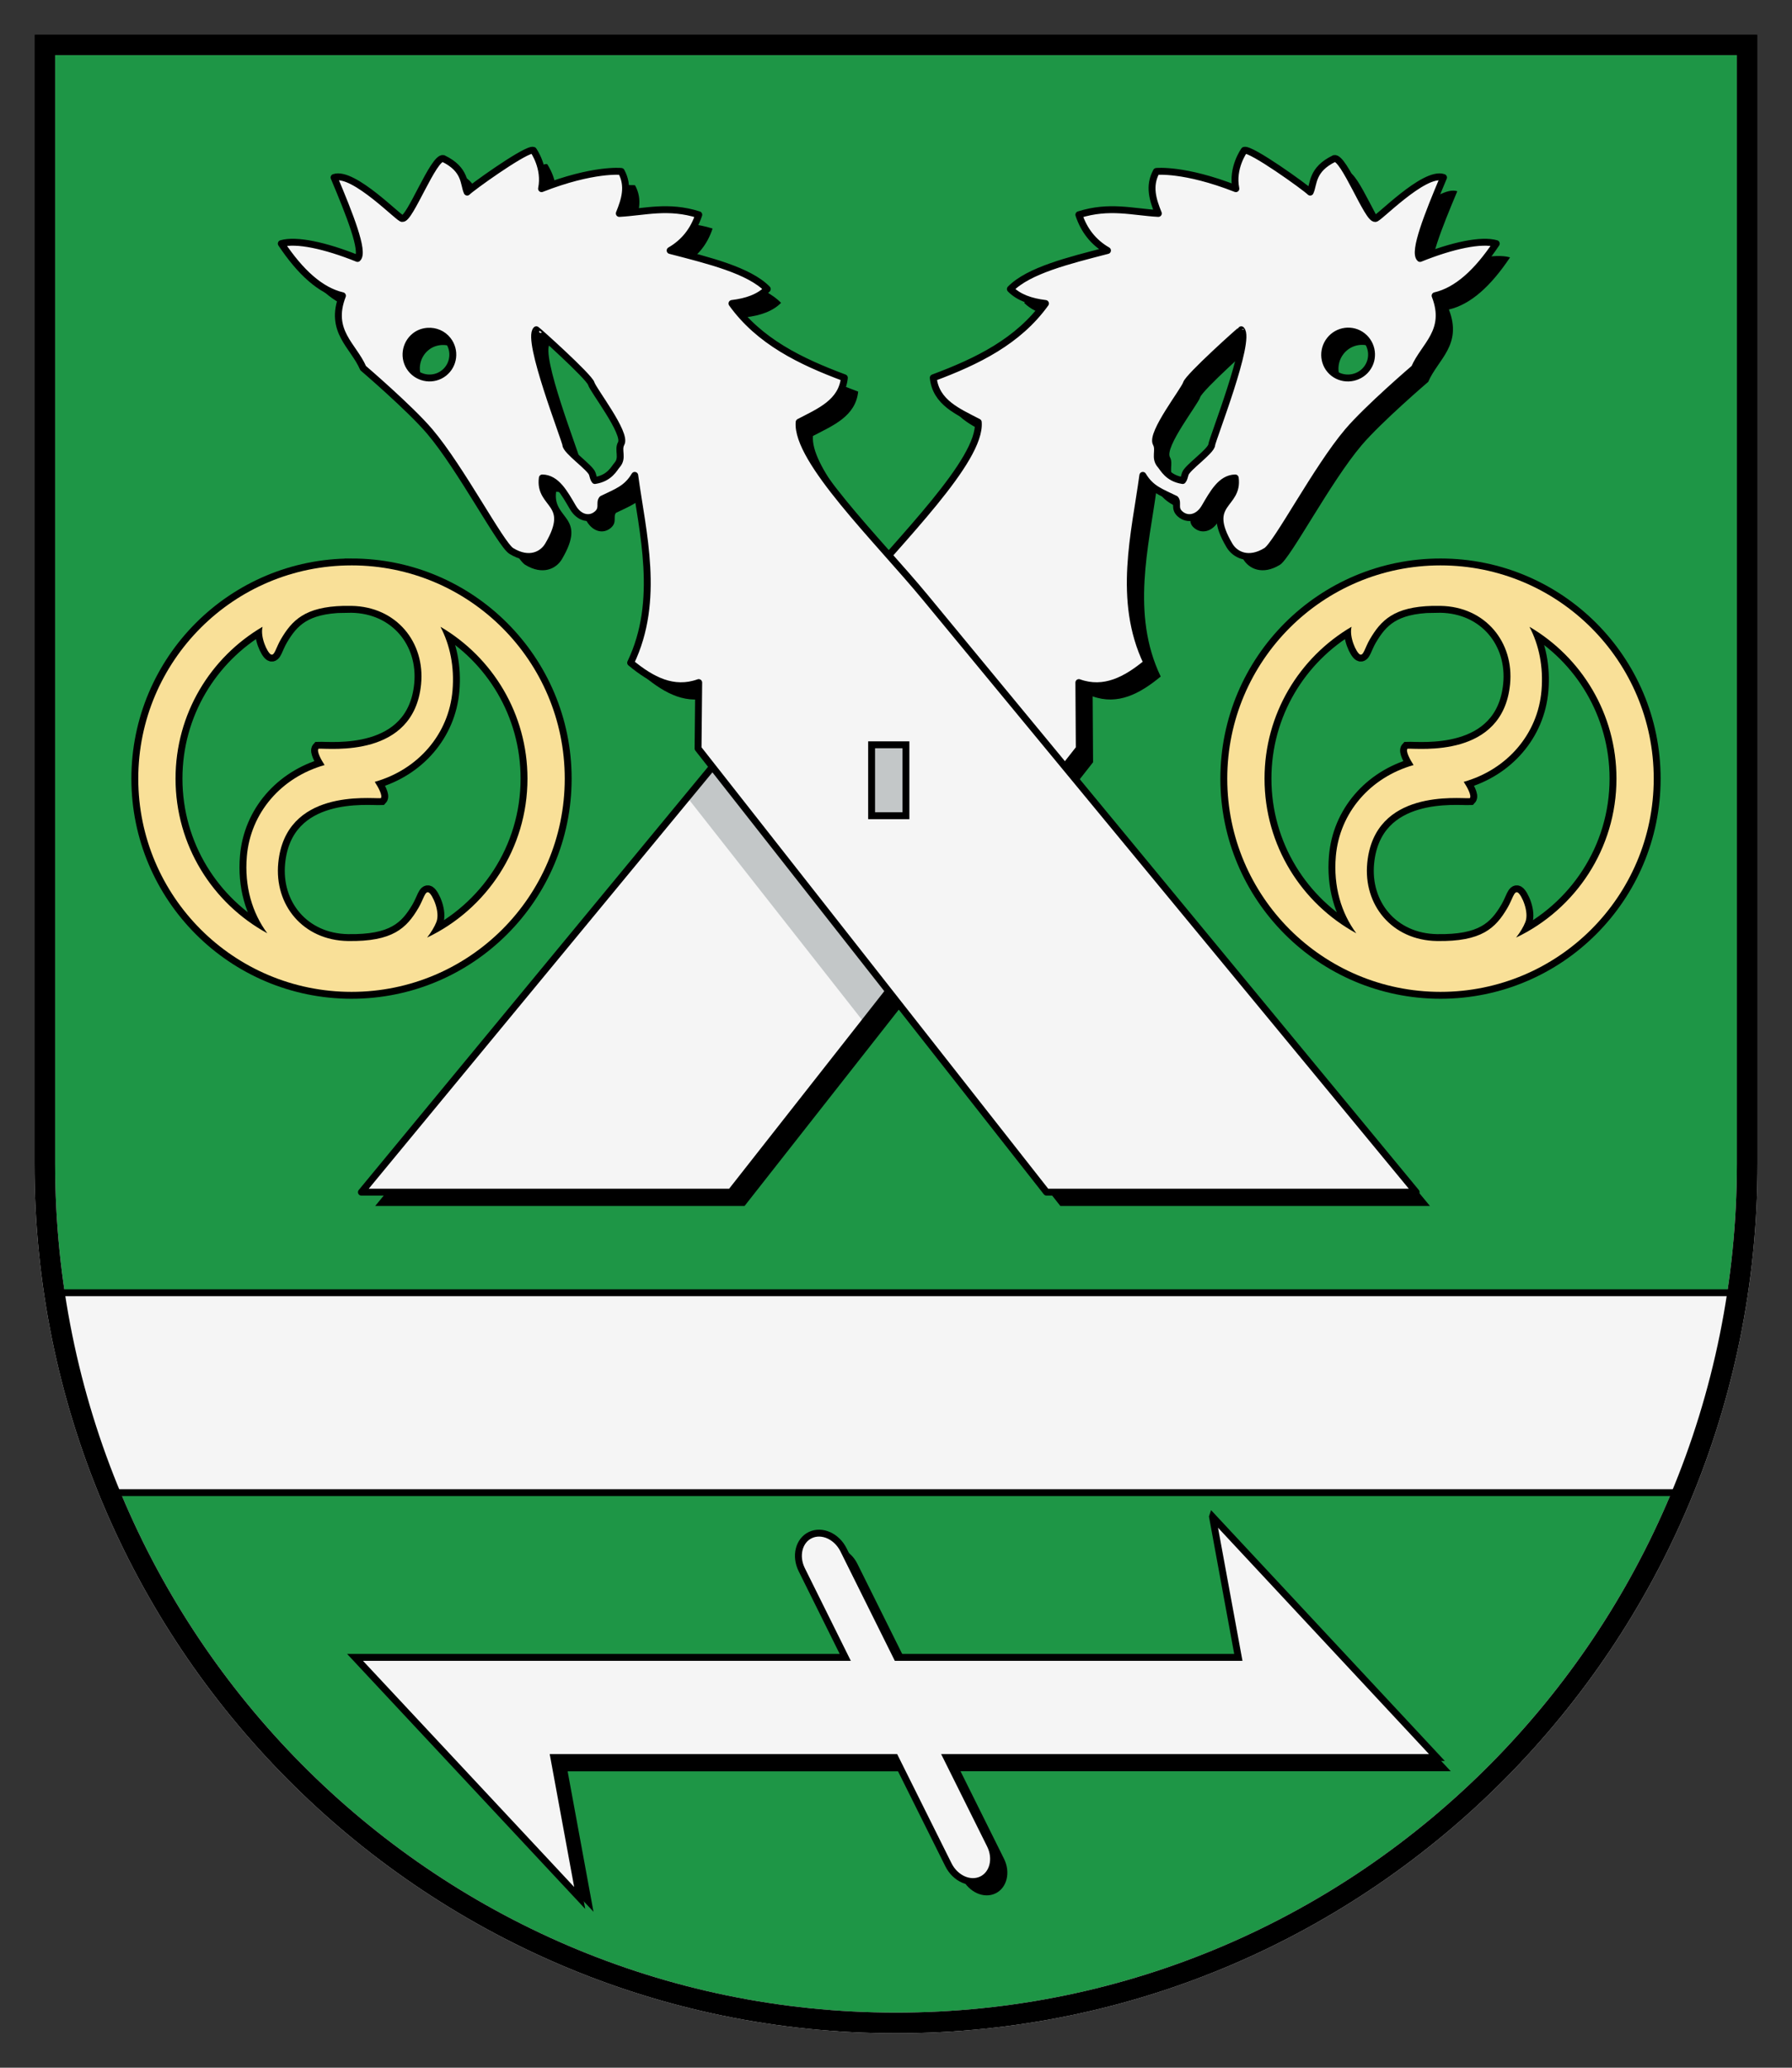
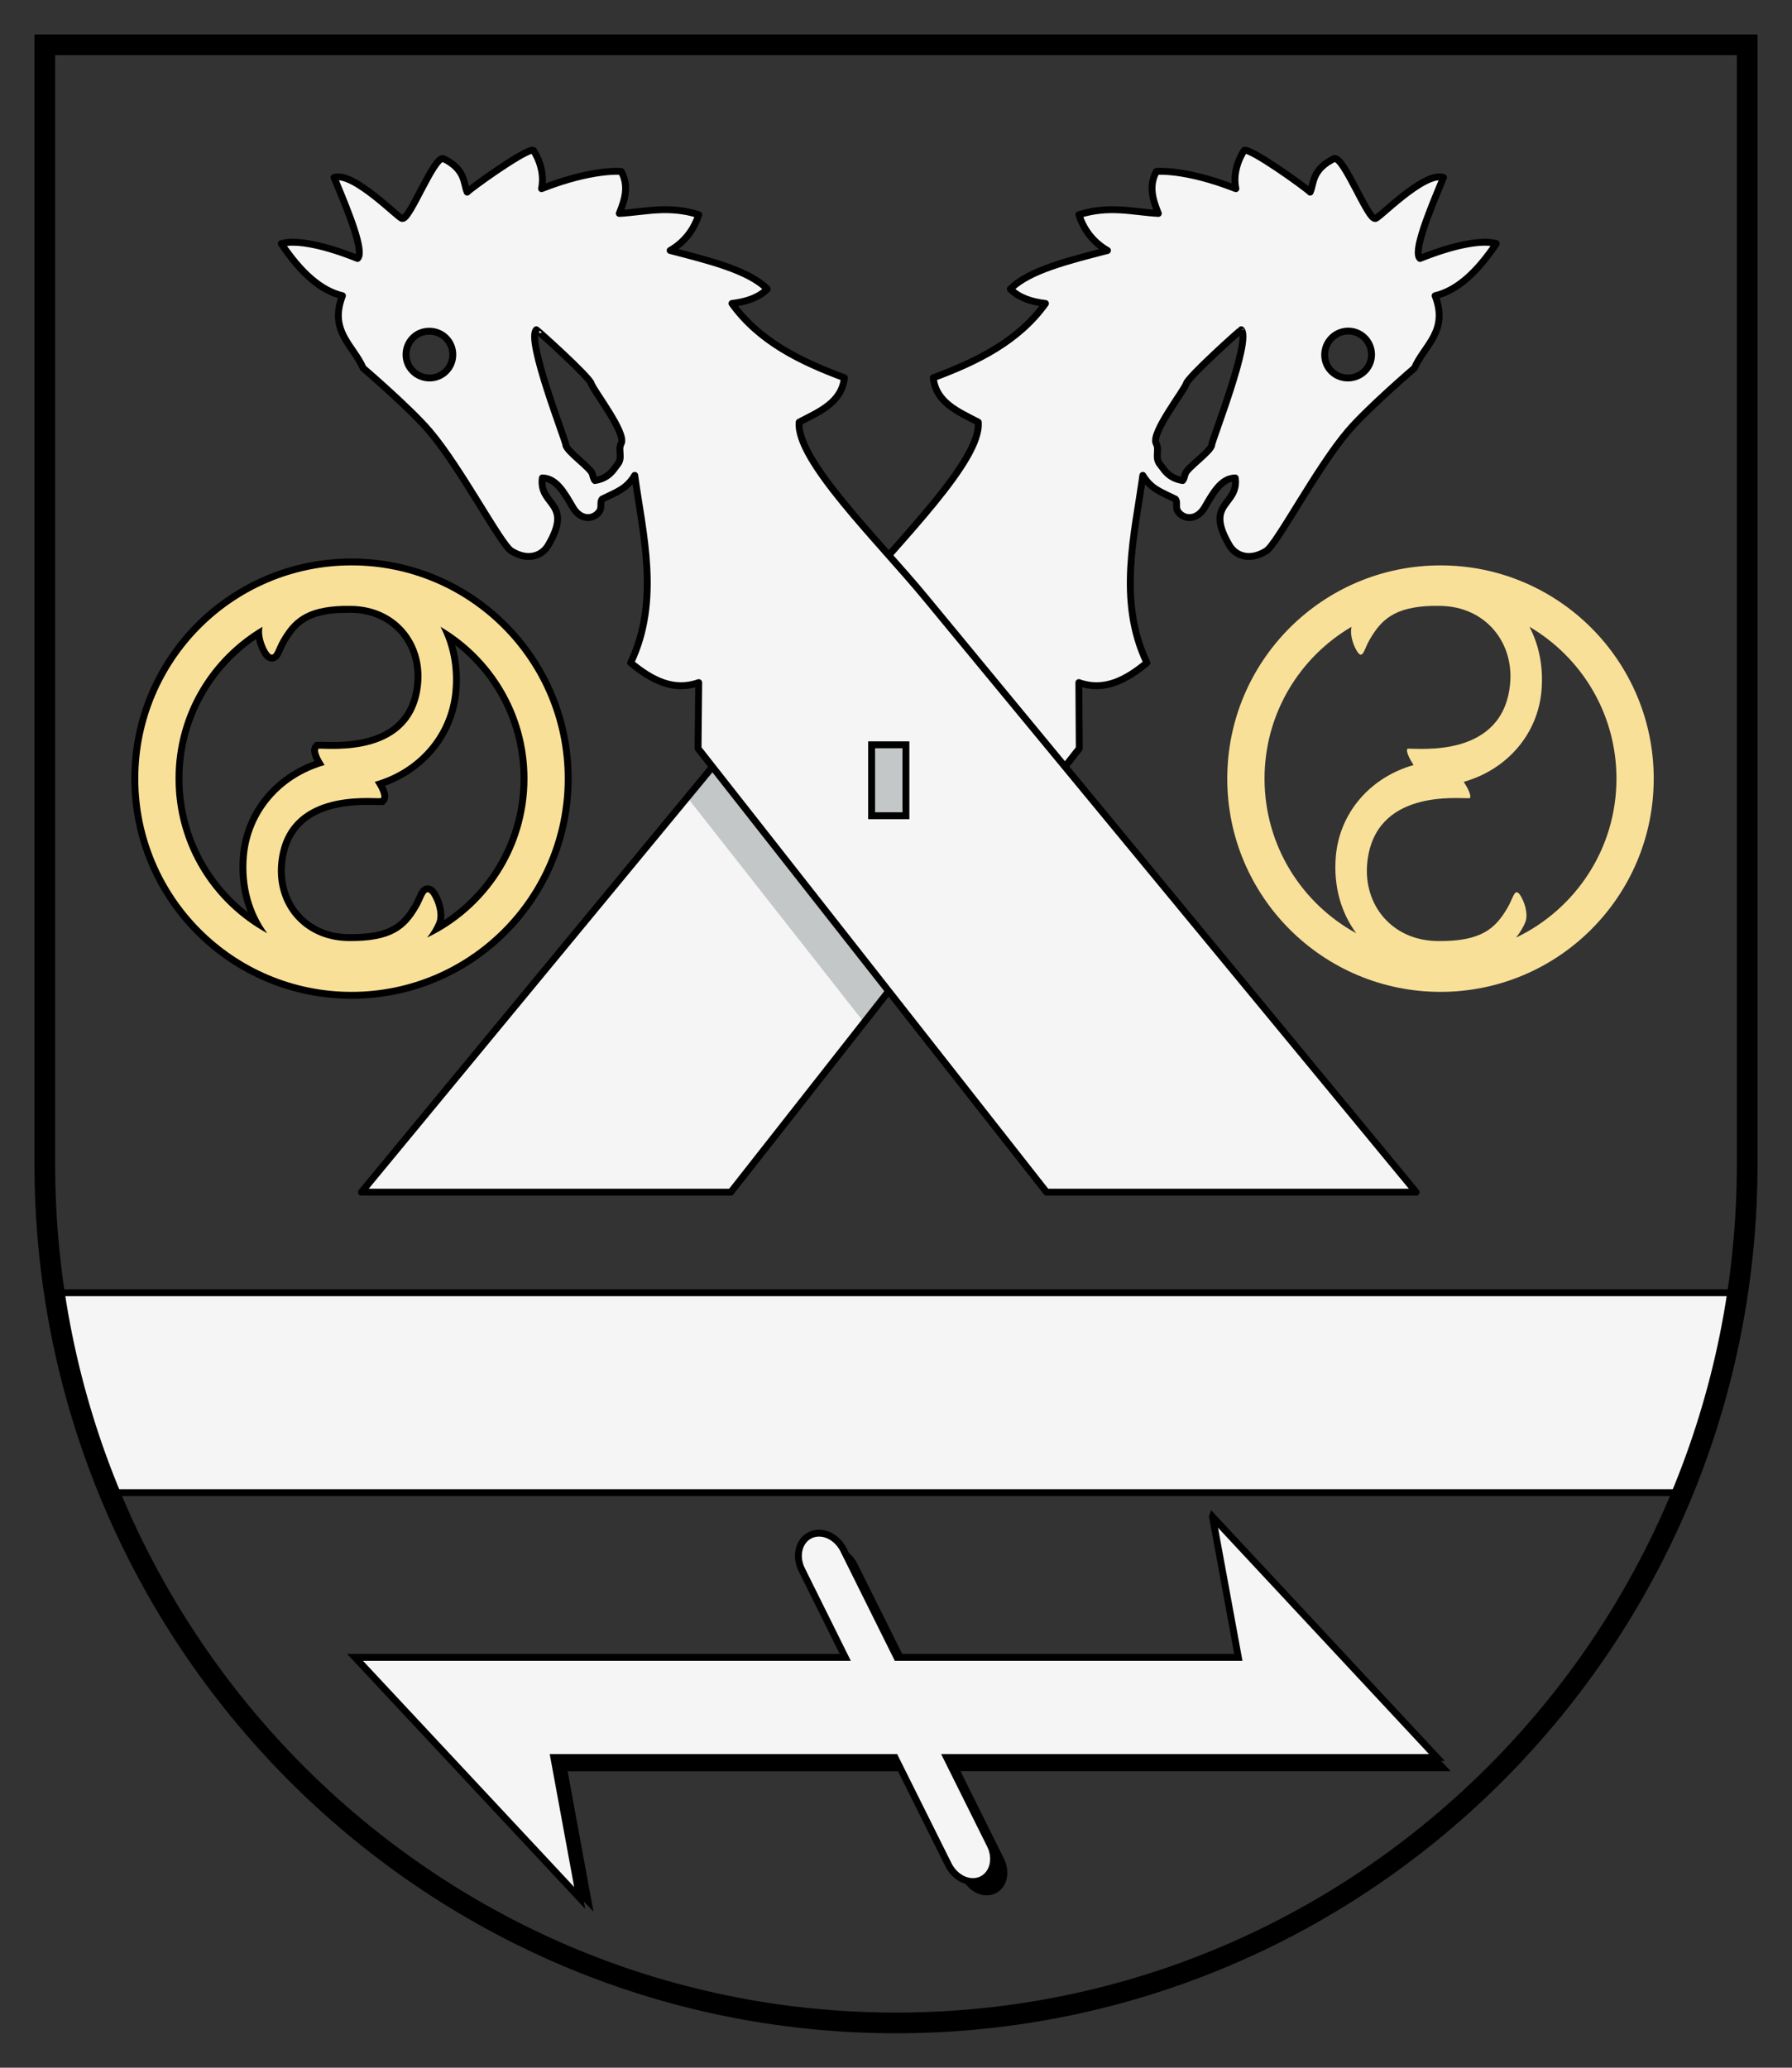
<svg xmlns="http://www.w3.org/2000/svg" height="300" width="260" version="1.1">
  <rect width="100%" height="100%" fill="#333333" stroke="none" />
-   <path stroke="#ffffff" stroke-width="3" d="m6.5 6.5v162.33c0 68.85 55.293 124.67 123.5 124.67s123.5-55.815 123.5-124.67v-162.33h-247z" fill="#1e9646" />
  <path d="m177.92 222.06 3.75 20.406h-49.531l-7.75-15.594c-0.986-1.984-3.136-2.952-4.812-2.156-1.677 0.796-2.236 3.047-1.25 5.031l6.312 12.719h-71.125l32.594 34.906-3.75-20.375h49.5l7.75 15.562c0.986 1.984 3.136 2.952 4.812 2.156 1.677-0.796 2.236-3.047 1.25-5.031l-6.31-12.7h71.125l-32.562-34.938z" fill="#000000" />
  <path stroke="#000000" d="m175.92 220.06 3.75 20.406h-49.531l-7.75-15.594c-0.986-1.984-3.136-2.952-4.812-2.156-1.677 0.796-2.236 3.047-1.25 5.031l6.312 12.719h-71.125l32.594 34.906-3.75-20.375h49.5l7.75 15.562c0.986 1.984 3.136 2.952 4.812 2.156 1.677-0.796 2.236-3.047 1.25-5.031l-6.312-12.688h71.125l-32.562-34.938z" fill="#f5f5f5" />
  <path stroke="#000000" d="m7.906 187.56c1.511 10.122 4.23 19.83 8 29h228.19c3.77-9.17 6.489-18.878 8-29h-244.19z" fill="#f5f5f5" />
  <g stroke-linejoin="round" stroke-linecap="round">
-     <path d="m79.125 23.812c-1.621 0.329-8.683 5.392-9.344 6.063-0.544-1.177-0.152-3.277-3.469-4.875-1.39-0.321-4.899 8.984-5.938 8.688-0.161 0.399-7.084-6.934-9.906-5.938 2.223 5.282 4.44 10.828 3.406 11.75-4.693-1.893-8.907-2.785-11.062-2.156 2.768 4.146 5.698 6.828 8.875 7.562-1.996 5.156 1.593 7.224 3 10.5 0 0 6.783 5.806 9.656 9.188 4.535 5.338 10.306 16.397 11.844 17.344 2.556 1.574 4.521 0.581 5.344-0.812 3.73-6.321-1.395-5.689-0.844-9.781 2.068 0.036 3.223 2.212 4.438 4.281 0.903 1.54 2.439 1.906 3.531 0.938 0.918-0.815 0.256-1.605 0.719-2.156 2.133-1.046 3.542-1.474 4.719-3.438 1.109 8.243 3.76 18.116-0.594 27.188 3.038 2.513 6.221 4.192 9.875 2.875l-0.094 9.562 2.094 2.666-50.938 61.709h53.594l22.906-29.164 22.906 29.164h53.625l-50.953-61.729 2.078-2.647-0.062-9.562c3.654 1.317 6.837-0.362 9.875-2.875-4.354-9.071-1.703-18.944-0.594-27.188 1.177 1.963 2.586 2.392 4.719 3.438 0.463 0.552-0.231 1.342 0.688 2.156 1.092 0.969 2.659 0.602 3.562-0.938 1.214-2.069 2.369-4.245 4.438-4.281 0.551 4.092-4.573 3.461-0.844 9.781 0.822 1.393 2.788 2.387 5.344 0.812 1.537-0.947 7.309-12.006 11.844-17.344 2.873-3.382 9.656-9.188 9.656-9.188 1.407-3.276 4.996-5.344 3-10.5 3.177-0.734 6.107-3.417 8.875-7.562-2.155-0.629-6.37 0.264-11.062 2.156-1.034-0.922 1.183-6.468 3.406-11.75-2.822-0.997-9.745 6.337-9.906 5.938-1.038 0.297-4.547-9.008-5.938-8.688-3.317 1.598-2.955 3.698-3.5 4.875-0.705-0.715-8.662-6.428-9.562-6.062 0 0-1.847 2.54-1.219 5.562-7.493-2.936-11.531-2.5-11.531-2.5-1.155 2.115-0.52 4.104 0.281 6.094-3.726-0.202-7.083-1.224-11.531 0.188 0.738 2.238 2.098 3.999 4.156 5.188-5.647 1.463-11.427 2.882-14.094 5.594 1.21 1.225 2.978 1.842 5.094 2.094-3.951 5.5-9.9 8.401-16.281 10.781 0.379 3.585 3.592 4.905 6.531 6.438 0.36 4.259-6.615 12.12-12.986 19.324-6.37-7.2-13.36-15.061-13-19.32 2.939-1.533 6.184-2.853 6.562-6.438-6.382-2.381-12.362-5.281-16.312-10.781 2.115-0.251 3.914-0.869 5.125-2.094-2.667-2.711-8.447-4.131-14.094-5.594 2.058-1.189 3.419-2.95 4.156-5.188-4.449-1.411-7.805-0.39-11.531-0.188 0.801-1.99 1.437-3.979 0.281-6.094 0 0-4.069-0.436-11.562 2.5 0.628-3.023-1.188-5.562-1.188-5.562-0.056-0.023-0.142-0.022-0.25 0zm0.688 26.031c0.018-0.065 7.677 6.803 7.969 7.812 0.275 0.954 5.159 7.214 4.344 8.688-0.538 0.972 0.335 2.078-0.594 3.125-0.422 0.476-1.059 1.917-3.219 2.25-0.179-0.197-0.245-0.528-0.374-0.968-0.267-0.904-3.785-3.294-3.844-4.219-0.045-0.697-5.774-15.221-4.282-16.687zm102.28 0c1.493 1.467-4.237 15.99-4.281 16.688-0.059 0.925-3.577 3.315-3.844 4.219-0.13 0.44-0.196 0.771-0.375 0.969-2.16-0.333-2.797-1.774-3.219-2.25-0.928-1.048-0.087-2.153-0.625-3.125-0.815-1.473 4.099-7.733 4.375-8.688 0.291-1.009 7.95-7.877 7.969-7.812zm15.744 0.199c0.651 0.042 1.296 0.272 1.85 0.707 1.476 1.159 1.753 3.306 0.594 4.781-1.159 1.476-3.337 1.753-4.812 0.594s-1.69-3.306-0.531-4.781c0.58-0.738 1.39-1.172 2.25-1.281 0.215-0.027 0.433-0.034 0.65-0.02zm-133.77 0.02c1.084-0.072 2.182 0.359 2.906 1.281 1.159 1.476 0.913 3.622-0.562 4.781-1.476 1.159-3.622 0.882-4.781-0.594-1.159-1.476-0.882-3.622 0.594-4.781 0.553-0.435 1.193-0.644 1.844-0.688z" fill="#000000" />
    <path d="m180.53 21.812c1e-13 0-1.847 2.54-1.219 5.562-7.493-2.936-11.531-2.5-11.531-2.5-1.155 2.115-0.52 4.104 0.281 6.094-3.726-0.202-7.083-1.224-11.531 0.188 0.738 2.238 2.098 3.999 4.156 5.188-5.646 1.463-11.427 2.882-14.094 5.594 1.21 1.225 2.978 1.842 5.094 2.094-3.951 5.5-9.9 8.401-16.281 10.781 0.379 3.585 3.592 4.905 6.531 6.438 0.466 5.518-11.398 17.096-18.281 25.438l-71.219 86.281h53.594l50.562-64.375-0.062-9.562c3.654 1.317 6.837-0.362 9.875-2.875-4.354-9.071-1.703-18.944-0.594-27.188 1.177 1.963 2.586 2.392 4.719 3.438 0.463 0.552-0.231 1.342 0.688 2.156 1.092 0.969 2.659 0.602 3.562-0.938 1.214-2.069 2.369-4.245 4.438-4.281 0.551 4.092-4.573 3.461-0.844 9.781 0.822 1.393 2.788 2.387 5.344 0.812 1.537-0.947 7.309-12.006 11.844-17.344 2.873-3.382 9.656-9.188 9.656-9.188 1.407-3.276 4.996-5.344 3-10.5 3.177-0.734 6.107-3.417 8.875-7.562-2.155-0.629-6.37 0.264-11.062 2.156-1.034-0.922 1.183-6.468 3.406-11.75-2.822-0.997-9.745 6.337-9.906 5.938-1.038 0.297-4.547-9.008-5.938-8.688-3.317 1.598-2.955 3.698-3.5 4.875-0.705-0.715-8.662-6.428-9.562-6.062zm-0.438 26.031c1.493 1.467-4.237 15.99-4.281 16.688-0.059 0.925-3.577 3.315-3.844 4.219-0.13 0.44-0.196 0.771-0.375 0.969-2.16-0.333-2.797-1.774-3.219-2.25-0.928-1.048-0.087-2.153-0.625-3.125-0.815-1.473 4.099-7.733 4.375-8.688 0.291-1.009 7.95-7.877 7.969-7.812zm15.094 0.219c0.86-0.109 1.762 0.108 2.5 0.688 1.476 1.159 1.753 3.306 0.594 4.781-1.159 1.476-3.337 1.753-4.812 0.594s-1.69-3.306-0.531-4.781c0.58-0.738 1.39-1.172 2.25-1.281z" fill="#f5f5f5" />
    <path d="m103.38 111.26l-3.665 4.43 25.655 32.66 3.57-4.55-25.56-32.54z" fill="#c3c7c8" />
  </g>
  <path stroke-linejoin="round" d="m180.53 21.812s-1.847 2.54-1.219 5.562c-7.493-2.936-11.531-2.5-11.531-2.5-1.155 2.115-0.52 4.104 0.281 6.094-3.726-0.202-7.083-1.224-11.531 0.188 0.738 2.238 2.098 3.999 4.156 5.188-5.646 1.463-11.427 2.882-14.094 5.594 1.21 1.225 2.978 1.842 5.094 2.094-3.951 5.5-9.9 8.401-16.281 10.781 0.379 3.585 3.592 4.905 6.531 6.438 0.466 5.518-11.398 17.096-18.281 25.438l-71.219 86.281h53.594l50.562-64.375-0.062-9.562c3.654 1.317 6.837-0.362 9.875-2.875-4.354-9.071-1.703-18.944-0.594-27.188 1.177 1.963 2.586 2.392 4.719 3.438 0.463 0.552-0.231 1.342 0.688 2.156 1.092 0.969 2.659 0.602 3.562-0.938 1.214-2.069 2.369-4.245 4.438-4.281 0.551 4.092-4.573 3.461-0.844 9.781 0.822 1.393 2.788 2.387 5.344 0.812 1.537-0.947 7.309-12.006 11.844-17.344 2.873-3.382 9.656-9.188 9.656-9.188 1.407-3.276 4.996-5.344 3-10.5 3.177-0.734 6.107-3.417 8.875-7.562-2.155-0.629-6.37 0.264-11.062 2.156-1.034-0.922 1.183-6.468 3.406-11.75-2.822-0.997-9.745 6.337-9.906 5.938-1.038 0.297-4.547-9.008-5.938-8.688-3.317 1.598-2.955 3.698-3.5 4.875-0.705-0.715-8.662-6.428-9.562-6.062zm-0.438 26.031c1.493 1.467-4.237 15.99-4.281 16.688-0.059 0.925-3.577 3.315-3.844 4.219-0.13 0.44-0.196 0.771-0.375 0.969-2.16-0.333-2.797-1.774-3.219-2.25-0.928-1.048-0.087-2.153-0.625-3.125-0.815-1.473 4.099-7.733 4.375-8.688 0.291-1.009 7.95-7.877 7.969-7.812zm15.094 0.219c0.86-0.109 1.762 0.108 2.5 0.688 1.476 1.159 1.753 3.306 0.594 4.781-1.159 1.476-3.337 1.753-4.812 0.594s-1.69-3.306-0.531-4.781c0.58-0.738 1.39-1.172 2.25-1.281z" stroke="#000000" stroke-linecap="round" fill="none" />
  <path stroke-linejoin="round" d="m77.125 21.812c-1.621 0.329-8.683 5.392-9.344 6.063-0.544-1.177-0.152-3.277-3.469-4.875-1.39-0.321-4.899 8.984-5.938 8.688-0.161 0.399-7.084-6.934-9.906-5.938 2.223 5.282 4.44 10.828 3.406 11.75-4.693-1.893-8.907-2.785-11.062-2.156 2.768 4.146 5.698 6.828 8.875 7.562-1.996 5.156 1.593 7.224 3 10.5 0 0 6.783 5.806 9.656 9.188 4.535 5.338 10.306 16.397 11.844 17.344 2.556 1.574 4.521 0.581 5.344-0.812 3.73-6.321-1.395-5.689-0.844-9.781 2.068 0.036 3.223 2.212 4.438 4.281 0.903 1.54 2.439 1.906 3.531 0.938 0.918-0.815 0.256-1.605 0.719-2.156 2.133-1.046 3.542-1.474 4.719-3.438 1.109 8.243 3.76 18.116-0.594 27.188 3.038 2.513 6.221 4.192 9.875 2.875l-0.094 9.562 50.562 64.375h53.625l-71.21-86.282c-6.88-8.342-18.78-19.92-18.31-25.438 2.939-1.533 6.184-2.853 6.562-6.438-6.382-2.381-12.362-5.281-16.312-10.781 2.115-0.251 3.914-0.869 5.125-2.094-2.667-2.711-8.447-4.131-14.094-5.594 2.058-1.189 3.419-2.95 4.156-5.188-4.449-1.411-7.805-0.39-11.531-0.188 0.801-1.99 1.437-3.979 0.281-6.094 0 0-4.069-0.436-11.562 2.5 0.628-3.023-1.188-5.562-1.188-5.562-0.056-0.023-0.142-0.022-0.25 0zm0.688 26.031c0.018-0.065 7.677 6.803 7.969 7.812 0.275 0.954 5.159 7.214 4.344 8.688-0.538 0.972 0.335 2.078-0.594 3.125-0.422 0.476-1.059 1.917-3.219 2.25-0.179-0.197-0.245-0.528-0.374-0.968-0.267-0.904-3.785-3.294-3.844-4.219-0.045-0.697-5.774-15.221-4.282-16.687zm-15.75 0.219c1.084-0.072 2.182 0.359 2.906 1.281 1.159 1.476 0.913 3.622-0.562 4.781-1.476 1.159-3.622 0.882-4.781-0.594-1.159-1.476-0.882-3.622 0.594-4.781 0.553-0.435 1.193-0.644 1.844-0.688z" stroke="#000000" stroke-linecap="round" fill="#f5f5f5" />
  <rect height="10.291" width="4.979" stroke="#000000" y="108.06" x="126.46" fill="#c3c7c8" />
  <path stroke="#000000" stroke-width="2" d="m51 82.031c-17.086 0-30.938 13.851-30.938 30.938 0 17.086 13.851 30.938 30.938 30.938 17.086 0 30.938-13.851 30.938-30.938s-13.851-30.939-30.938-30.939zm-1.156 5.875c0.373-0.009 0.749-0.007 1.156 0 6.523 0.111 10.694 5.284 10.094 11.375-1.059 10.741-13.174 9.271-14.875 9.344-0.31 0.339 0.35 1.574 0.875 2.375-6.274 1.775-10.745 6.912-11.281 13.25-0.368 4.349 0.781 8.21 2.969 11.156-7.938-4.337-13.312-12.753-13.312-22.438 0-9.401 5.067-17.6 12.625-22.031-0.365 1.492 0.681 3.705 1.188 4 0.538 0.314 0.746-0.957 1.469-2.188 1.622-2.76 3.493-4.704 9.094-4.844zm14.062 3.031c7.558 4.431 12.625 12.63 12.625 22.031 0 10.176-5.957 18.95-14.562 23.062 0.613-0.786 1.072-1.565 1.344-2.25 0.586-1.477-0.556-3.968-1.094-4.281-0.538-0.314-0.777 0.989-1.5 2.219-1.73 2.944-3.727 4.923-10.25 4.812-6.523-0.111-10.694-5.252-10.094-11.344 1.059-10.741 13.174-9.302 14.875-9.375 0.31-0.34-0.35-1.574-0.875-2.375 6.274-1.775 10.745-6.912 11.281-13.25 0.293-3.462-0.369-6.62-1.75-9.25z" fill="#f3de70" />
-   <path stroke="#000000" stroke-width="2" d="m209 82.031c-17.086 0-30.938 13.851-30.938 30.938 0 17.086 13.851 30.938 30.938 30.938 17.086 0 30.938-13.851 30.938-30.938 0-17.086-13.851-30.938-30.938-30.938zm-1.156 5.875c0.373-0.009 0.749-0.007 1.156 0 6.523 0.111 10.694 5.284 10.094 11.375-1.059 10.741-13.174 9.271-14.875 9.344-0.31 0.339 0.35 1.574 0.875 2.375-6.274 1.775-10.745 6.912-11.281 13.25-0.368 4.349 0.781 8.21 2.969 11.156-7.938-4.337-13.312-12.753-13.312-22.438 0-9.401 5.067-17.6 12.625-22.031-0.365 1.492 0.681 3.705 1.188 4 0.538 0.314 0.746-0.957 1.469-2.188 1.622-2.76 3.493-4.704 9.094-4.844zm14.062 3.031c7.558 4.431 12.625 12.63 12.625 22.031 0 10.176-5.957 18.95-14.562 23.062 0.613-0.786 1.072-1.565 1.344-2.25 0.586-1.477-0.556-3.968-1.094-4.281-0.538-0.314-0.777 0.989-1.5 2.219-1.73 2.944-3.727 4.923-10.25 4.812-6.523-0.111-10.694-5.252-10.094-11.344 1.059-10.741 13.174-9.302 14.875-9.375 0.31-0.34-0.35-1.574-0.875-2.375 6.274-1.775 10.745-6.912 11.281-13.25 0.293-3.462-0.369-6.62-1.75-9.25z" fill="#f3de70" />
  <path stroke="#000000" stroke-width="3" d="m6.5 6.5v162.33c0 68.85 55.293 124.67 123.5 124.67s123.5-55.815 123.5-124.67v-162.33h-247z" fill="none" />
  <path d="m209 82.031c-17.086 0-30.938 13.851-30.938 30.938 0 17.086 13.851 30.938 30.938 30.938 17.086 0 30.938-13.851 30.938-30.938 0-17.086-13.851-30.938-30.938-30.938zm-1.156 5.875c0.373-0.009 0.749-0.007 1.156 0 6.523 0.111 10.694 5.284 10.094 11.375-1.059 10.741-13.174 9.271-14.875 9.344-0.31 0.339 0.35 1.574 0.875 2.375-6.274 1.775-10.745 6.912-11.281 13.25-0.368 4.349 0.781 8.21 2.969 11.156-7.938-4.337-13.312-12.753-13.312-22.438 0-9.401 5.067-17.6 12.625-22.031-0.365 1.492 0.681 3.705 1.188 4 0.538 0.314 0.746-0.957 1.469-2.188 1.622-2.76 3.493-4.704 9.094-4.844zm14.062 3.031c7.558 4.431 12.625 12.63 12.625 22.031 0 10.176-5.957 18.95-14.562 23.062 0.613-0.786 1.072-1.565 1.344-2.25 0.586-1.477-0.556-3.968-1.094-4.281-0.538-0.314-0.777 0.989-1.5 2.219-1.73 2.944-3.727 4.923-10.25 4.812-6.523-0.111-10.694-5.252-10.094-11.344 1.059-10.741 13.174-9.302 14.875-9.375 0.31-0.34-0.35-1.574-0.875-2.375 6.274-1.775 10.745-6.912 11.281-13.25 0.293-3.462-0.369-6.62-1.75-9.25z" fill="#f9e098" />
  <path d="m51 82.031c-17.086 0-30.938 13.851-30.938 30.938 0 17.086 13.851 30.938 30.938 30.938 17.086 0 30.938-13.851 30.938-30.938s-13.851-30.939-30.938-30.939zm-1.156 5.875c0.373-0.009 0.749-0.007 1.156 0 6.523 0.111 10.694 5.284 10.094 11.375-1.059 10.741-13.174 9.271-14.875 9.344-0.31 0.339 0.35 1.574 0.875 2.375-6.274 1.775-10.745 6.912-11.281 13.25-0.368 4.349 0.781 8.21 2.969 11.156-7.938-4.337-13.312-12.753-13.312-22.438 0-9.401 5.067-17.6 12.625-22.031-0.365 1.492 0.681 3.705 1.188 4 0.538 0.314 0.746-0.957 1.469-2.188 1.622-2.76 3.493-4.704 9.094-4.844zm14.062 3.031c7.558 4.431 12.625 12.63 12.625 22.031 0 10.176-5.957 18.95-14.562 23.062 0.613-0.786 1.072-1.565 1.344-2.25 0.586-1.477-0.556-3.968-1.094-4.281-0.538-0.314-0.777 0.989-1.5 2.219-1.73 2.944-3.727 4.923-10.25 4.812-6.523-0.111-10.694-5.252-10.094-11.344 1.059-10.741 13.174-9.302 14.875-9.375 0.31-0.34-0.35-1.574-0.875-2.375 6.274-1.775 10.745-6.912 11.281-13.25 0.293-3.462-0.369-6.62-1.75-9.25z" fill="#f9e098" />
</svg>